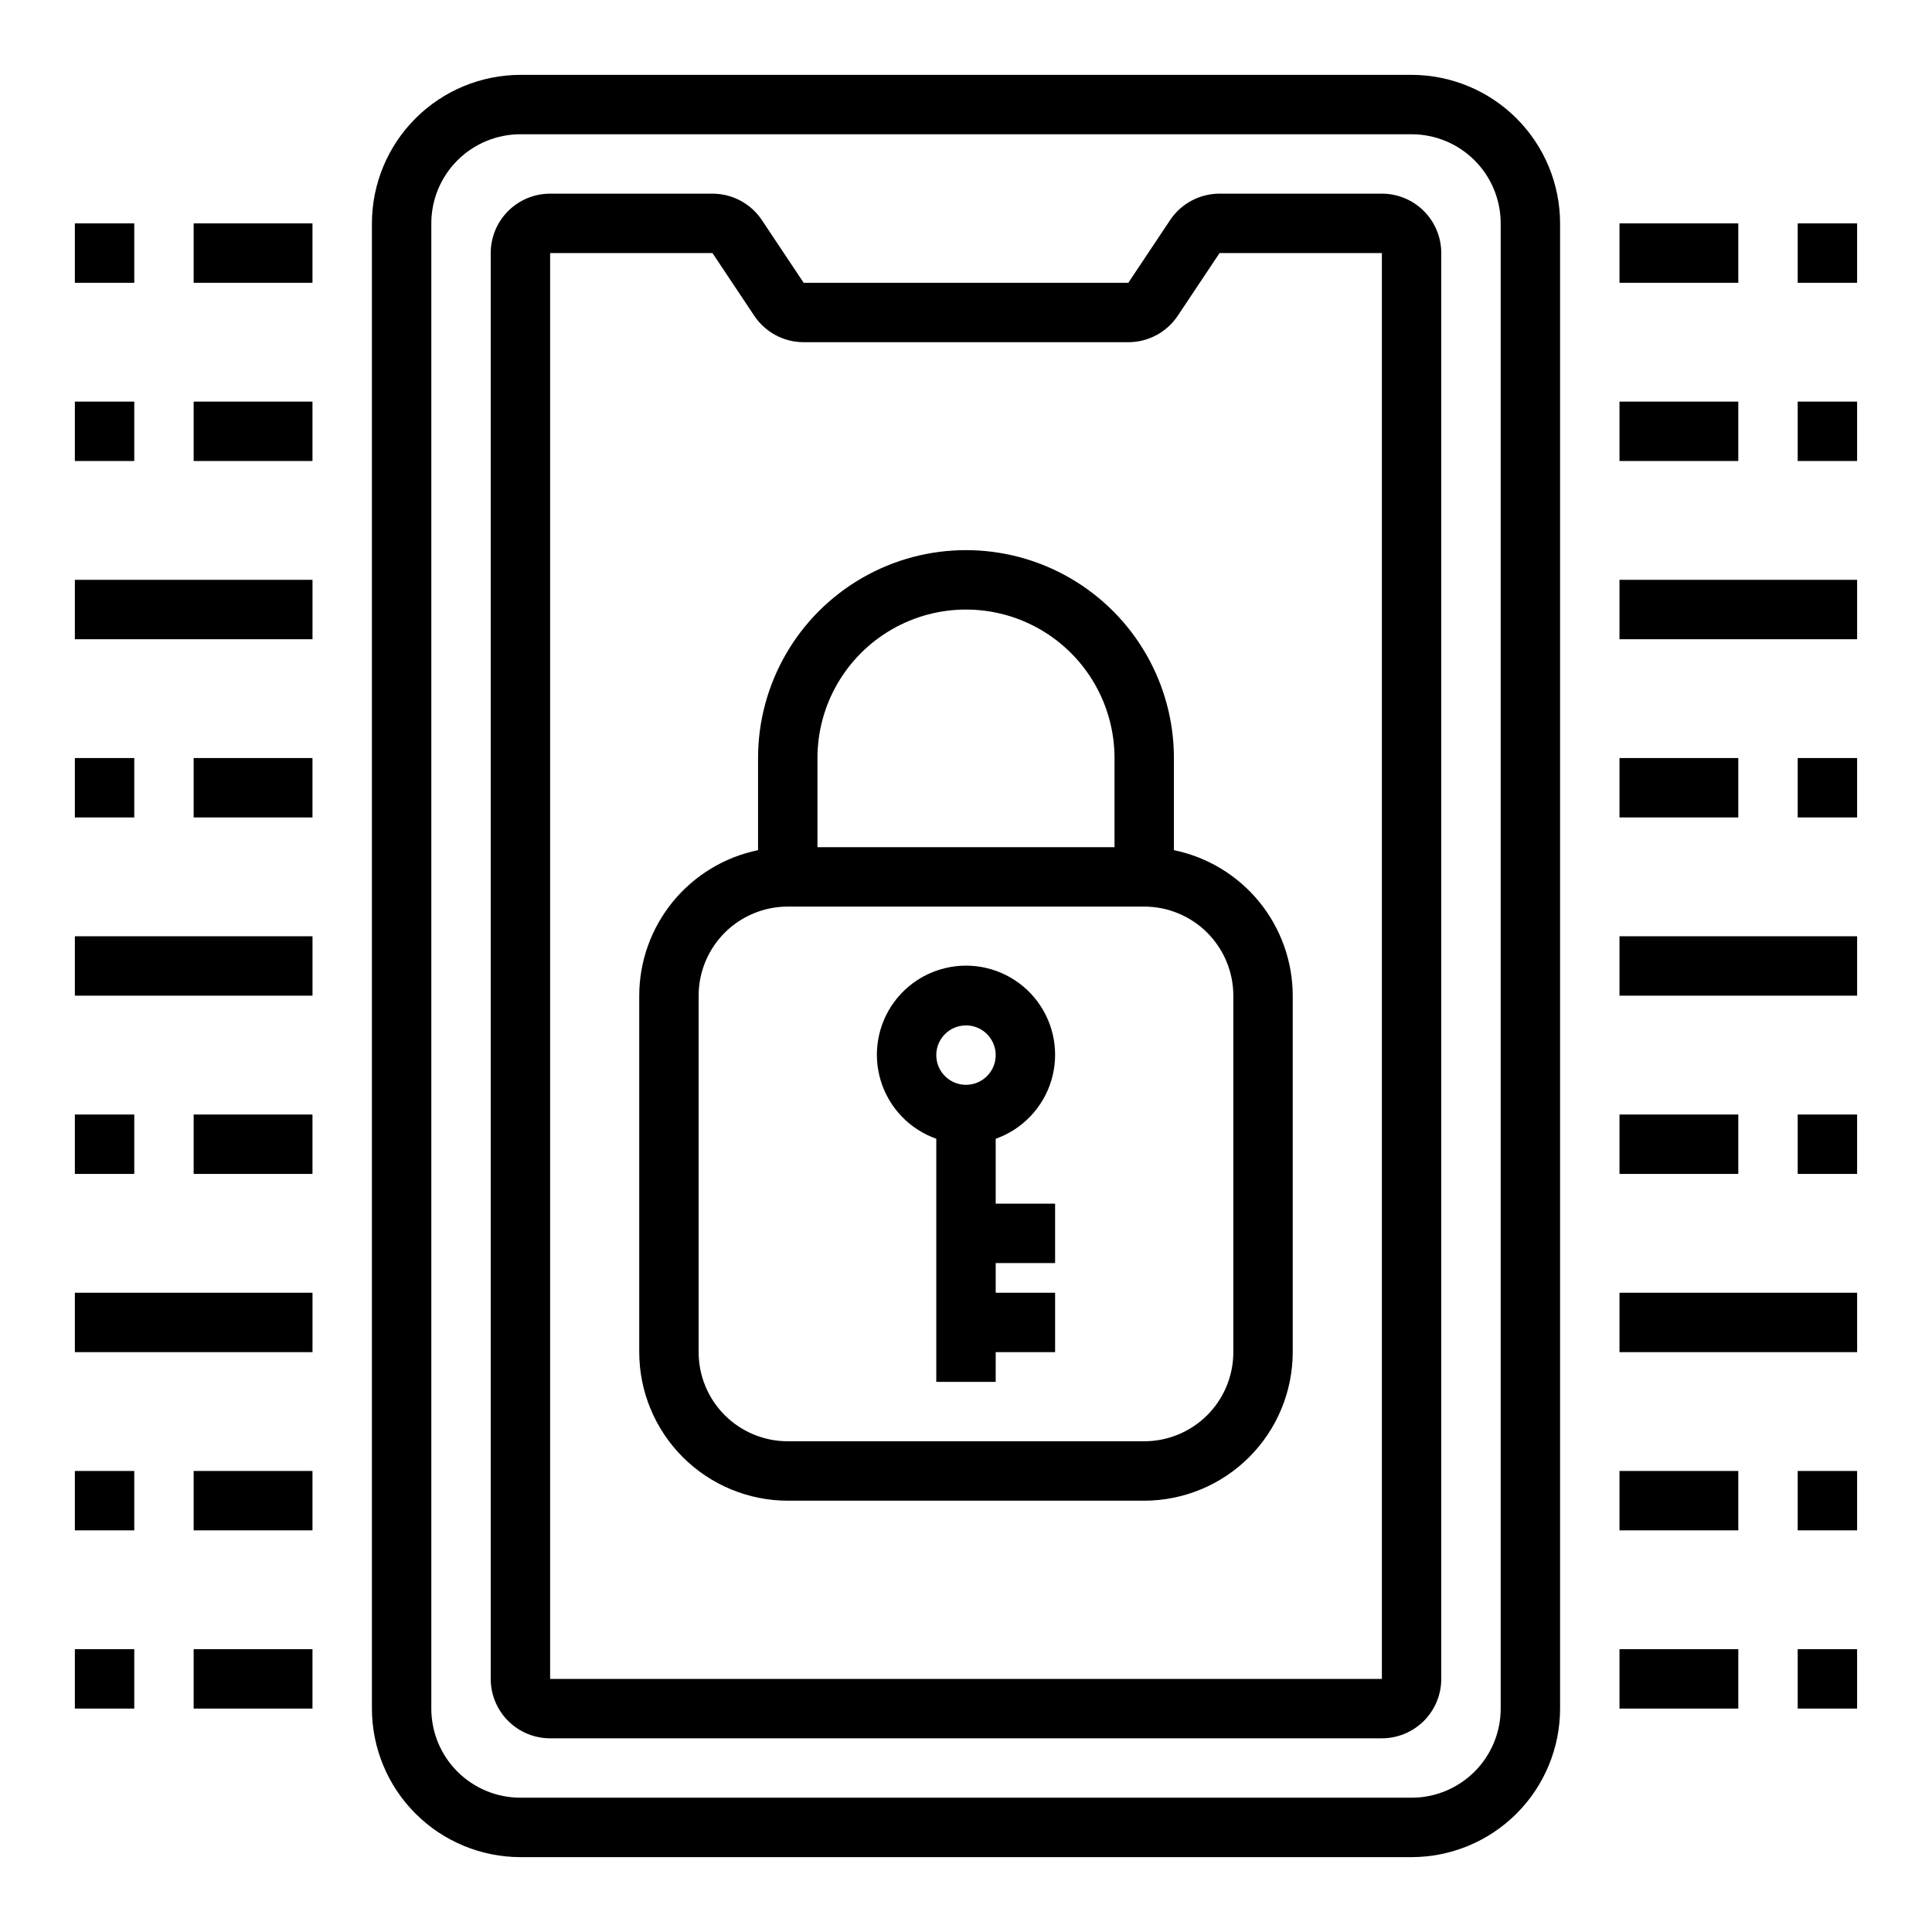
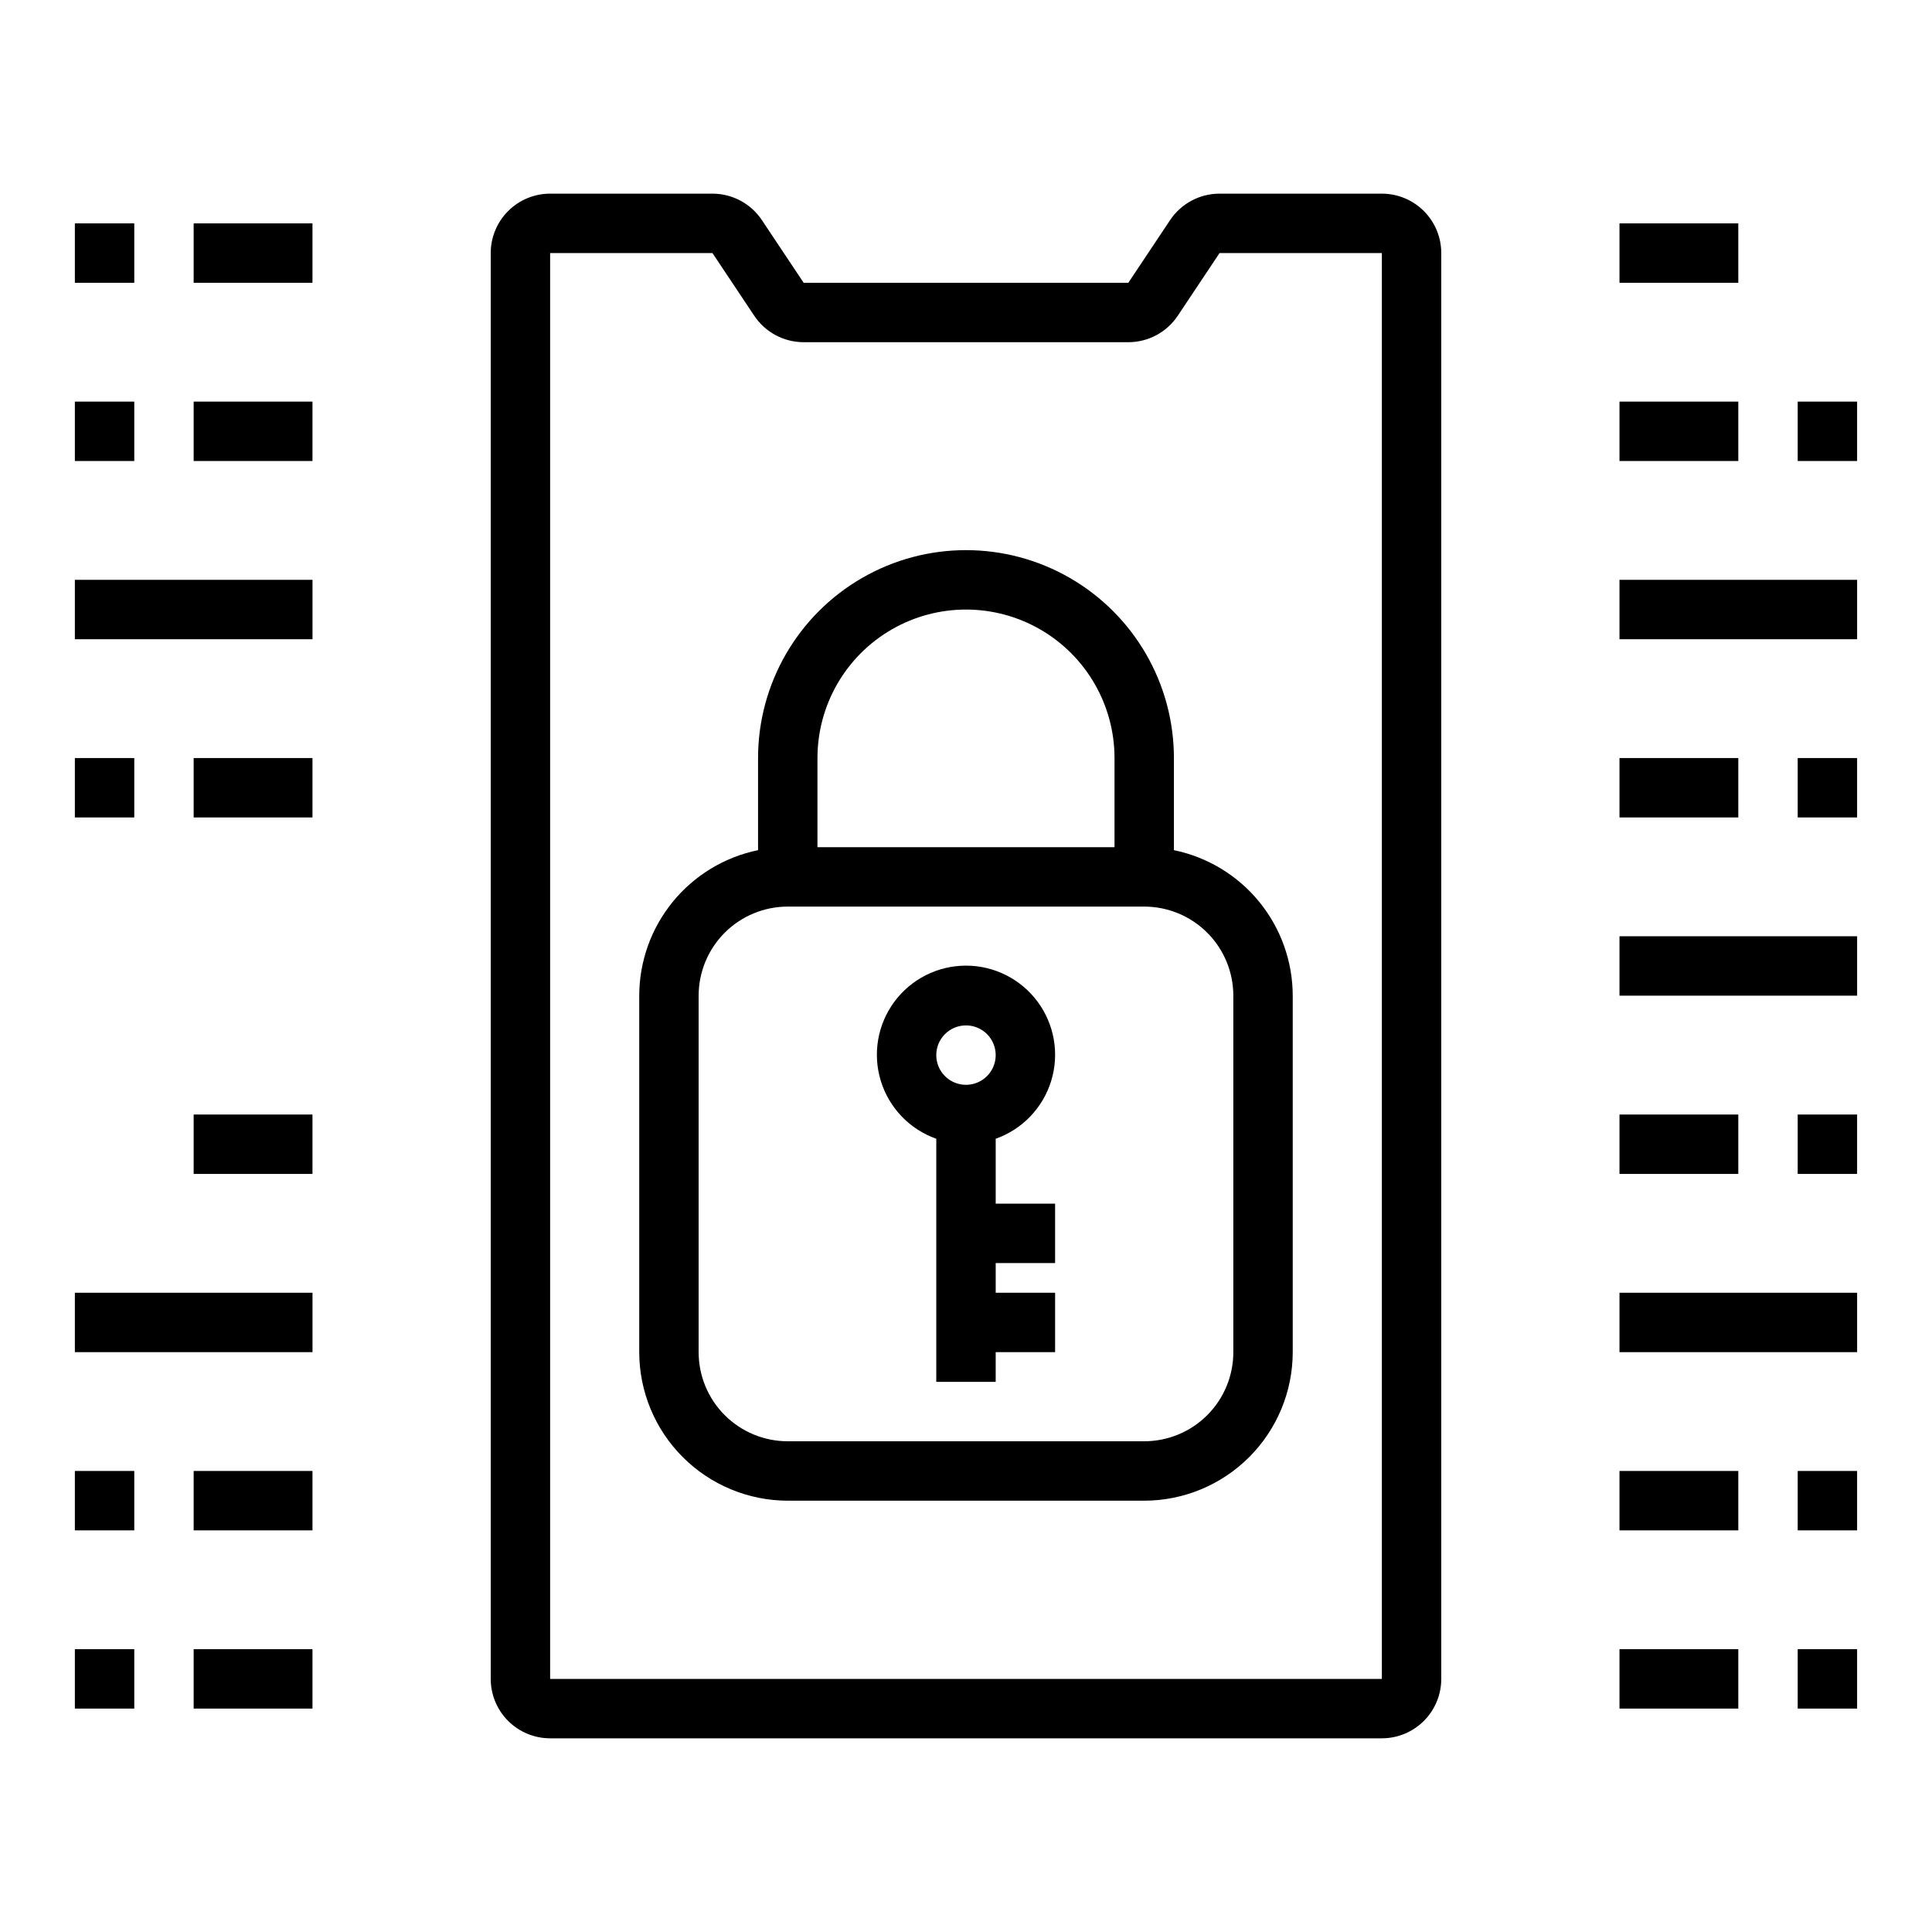
<svg xmlns="http://www.w3.org/2000/svg" fill="#000000" width="800px" height="800px" version="1.1" viewBox="144 144 512 512">
  <g>
-     <path d="m518.08 636.16h-236.16c-10.434-0.012-20.438-4.164-27.816-11.543-7.379-7.379-11.531-17.383-11.543-27.816v-393.6c0.012-10.438 4.164-20.441 11.543-27.82 7.379-7.379 17.383-11.527 27.816-11.543h236.16c10.438 0.016 20.441 4.164 27.82 11.543 7.379 7.379 11.527 17.383 11.539 27.82v393.6c-0.012 10.434-4.16 20.438-11.539 27.816-7.379 7.379-17.383 11.531-27.82 11.543zm-236.16-456.58c-6.262 0-12.27 2.488-16.699 6.918-4.43 4.426-6.918 10.434-6.918 16.699v393.6c0 6.262 2.488 12.27 6.918 16.699 4.43 4.426 10.438 6.914 16.699 6.914h236.16c6.266 0 12.27-2.488 16.699-6.914 4.43-4.43 6.918-10.438 6.918-16.699v-393.6c0-6.266-2.488-12.273-6.918-16.699-4.43-4.43-10.434-6.918-16.699-6.918z" />
    <path d="m510.21 604.67h-220.42c-4.176 0-8.18-1.66-11.133-4.613s-4.609-6.957-4.609-11.133v-377.86c0-4.176 1.656-8.18 4.609-11.133s6.957-4.613 11.133-4.613h43.023c5.262 0.004 10.18 2.633 13.098 7.016l11.066 16.602h86.043l11.066-16.602c2.922-4.383 7.836-7.012 13.102-7.016h43.02c4.176 0 8.18 1.66 11.133 4.613s4.609 6.957 4.609 11.133v377.86c0 4.176-1.656 8.18-4.609 11.133s-6.957 4.613-11.133 4.613zm-220.42-393.6v377.86h220.42v-377.86h-43.02l-11.066 16.602h-0.004c-2.918 4.383-7.832 7.012-13.098 7.016h-86.043c-5.262-0.004-10.18-2.633-13.098-7.016l-11.066-16.602z" />
    <path d="m455.1 369.3v-24.402c0-19.688-10.5-37.879-27.551-47.723s-38.055-9.844-55.105 0c-17.047 9.844-27.551 28.035-27.551 47.723v24.402c-8.883 1.828-16.867 6.66-22.602 13.688-5.738 7.027-8.875 15.816-8.887 24.887v94.465c0.012 10.434 4.164 20.438 11.543 27.816 7.379 7.379 17.383 11.531 27.816 11.543h94.465c10.434-0.012 20.438-4.164 27.816-11.543s11.531-17.383 11.543-27.816v-94.465c-0.012-9.07-3.148-17.859-8.883-24.887-5.738-7.027-13.719-11.859-22.605-13.688zm-94.465-24.402c0-14.062 7.504-27.055 19.684-34.086 12.176-7.031 27.18-7.031 39.359 0 12.176 7.031 19.68 20.023 19.68 34.086v23.617h-78.723zm110.21 157.44c0 6.262-2.488 12.27-6.918 16.699-4.43 4.426-10.438 6.914-16.699 6.914h-94.465c-6.262 0-12.27-2.488-16.699-6.914-4.43-4.43-6.918-10.438-6.918-16.699v-94.465c0-6.266 2.488-12.27 6.918-16.699 4.43-4.43 10.438-6.918 16.699-6.918h94.465c6.262 0 12.27 2.488 16.699 6.918 4.43 4.43 6.918 10.434 6.918 16.699z" />
    <path d="m407.87 478.72h15.742v-15.742h-15.742v-17.195c7.059-2.496 12.516-8.191 14.711-15.352 2.191-7.16 0.855-14.938-3.598-20.957-4.453-6.019-11.496-9.57-18.984-9.57s-14.535 3.551-18.988 9.57c-4.453 6.019-5.785 13.797-3.594 20.957 2.191 7.16 7.648 12.855 14.707 15.352v64.426h15.742l0.004-7.871h15.742v-15.746h-15.742zm-7.871-62.977c3.184 0 6.055 1.918 7.269 4.859 1.219 2.941 0.547 6.328-1.703 8.578-2.254 2.254-5.641 2.926-8.582 1.707s-4.859-4.09-4.859-7.273c0-4.348 3.527-7.871 7.875-7.871z" />
    <path d="m573.18 392.12h62.977v15.742h-62.977z" />
    <path d="m573.18 344.89h31.488v15.742h-31.488z" />
    <path d="m620.41 344.89h15.742v15.742h-15.742z" />
    <path d="m573.18 297.66h62.977v15.742h-62.977z" />
    <path d="m573.18 250.43h31.488v15.742h-31.488z" />
    <path d="m620.41 250.43h15.742v15.742h-15.742z" />
    <path d="m573.18 203.2h31.488v15.742h-31.488z" />
-     <path d="m620.41 203.2h15.742v15.742h-15.742z" />
    <path d="m573.18 439.36h31.488v15.742h-31.488z" />
    <path d="m620.41 439.36h15.742v15.742h-15.742z" />
    <path d="m573.18 486.59h62.977v15.742h-62.977z" />
    <path d="m573.18 533.82h31.488v15.742h-31.488z" />
    <path d="m620.41 533.82h15.742v15.742h-15.742z" />
    <path d="m573.18 581.05h31.488v15.742h-31.488z" />
    <path d="m620.41 581.05h15.742v15.742h-15.742z" />
-     <path d="m163.84 392.12h62.977v15.742h-62.977z" />
    <path d="m195.32 344.89h31.488v15.742h-31.488z" />
    <path d="m163.84 344.89h15.742v15.742h-15.742z" />
    <path d="m163.84 297.66h62.977v15.742h-62.977z" />
    <path d="m195.32 250.43h31.488v15.742h-31.488z" />
    <path d="m163.84 250.43h15.742v15.742h-15.742z" />
    <path d="m195.32 203.2h31.488v15.742h-31.488z" />
    <path d="m163.84 203.2h15.742v15.742h-15.742z" />
    <path d="m195.32 439.36h31.488v15.742h-31.488z" />
-     <path d="m163.84 439.36h15.742v15.742h-15.742z" />
    <path d="m163.84 486.59h62.977v15.742h-62.977z" />
    <path d="m195.32 533.82h31.488v15.742h-31.488z" />
    <path d="m163.84 533.82h15.742v15.742h-15.742z" />
    <path d="m195.32 581.05h31.488v15.742h-31.488z" />
    <path d="m163.84 581.05h15.742v15.742h-15.742z" />
  </g>
</svg>